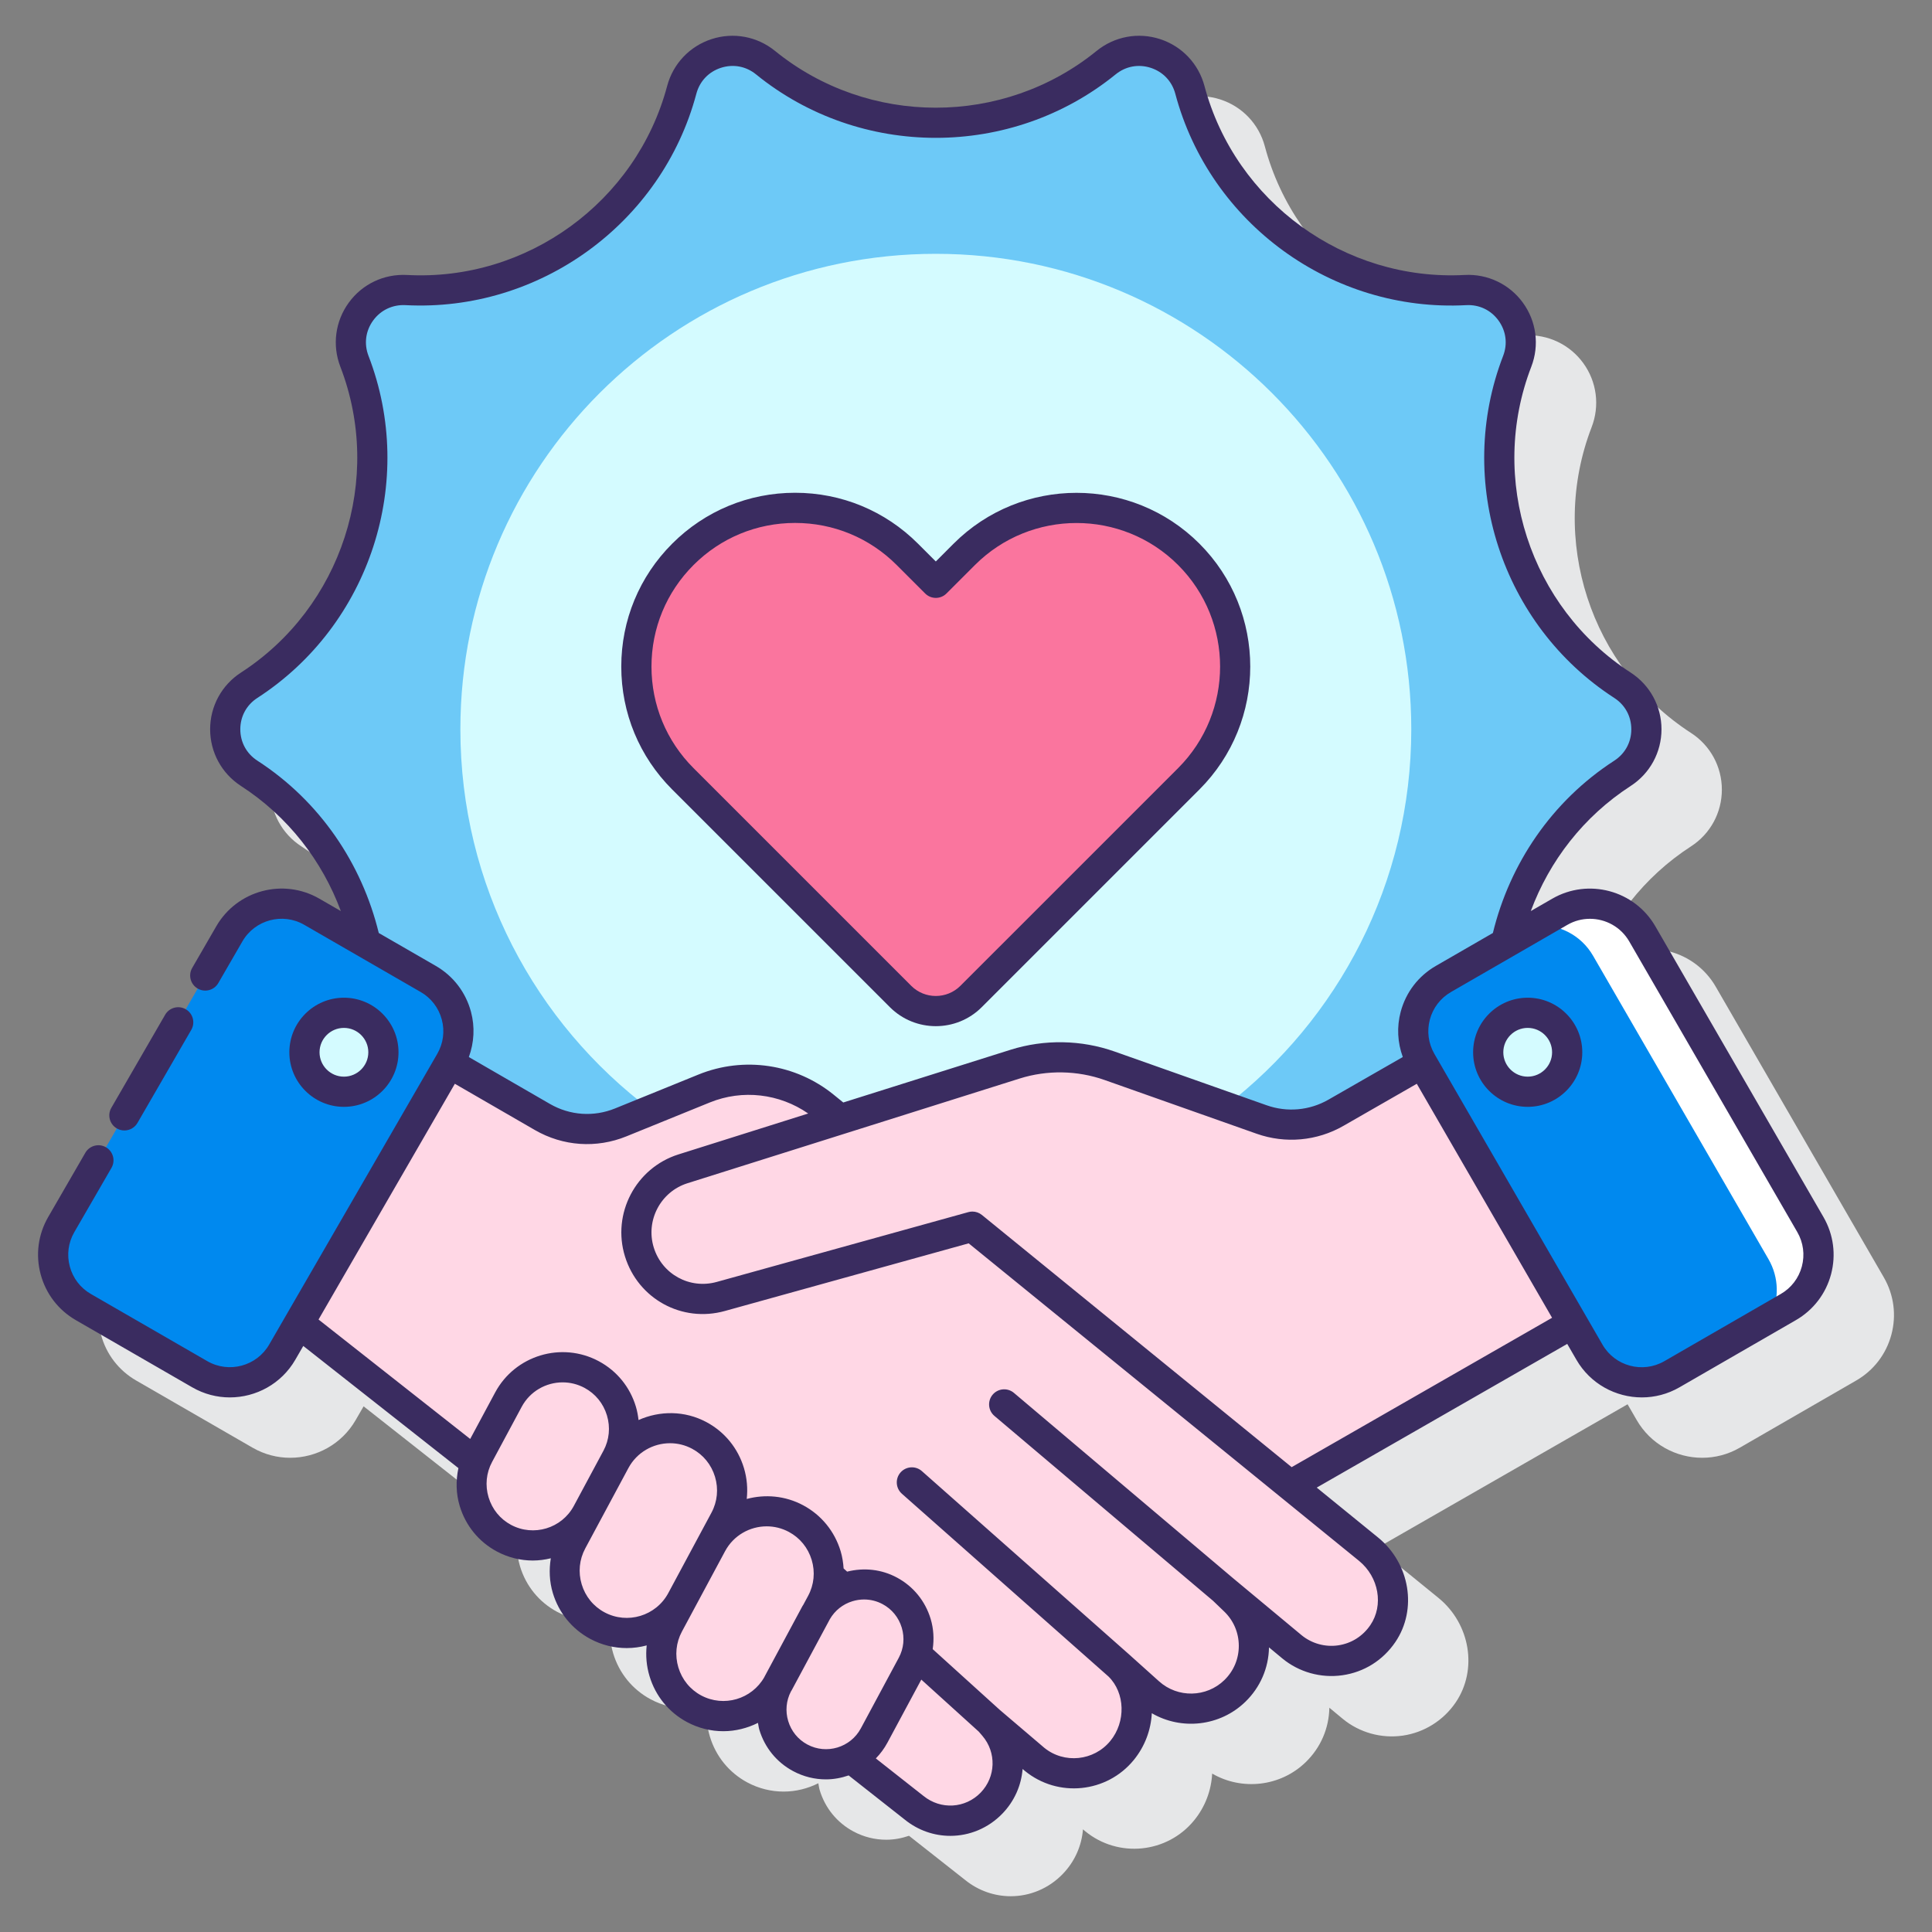
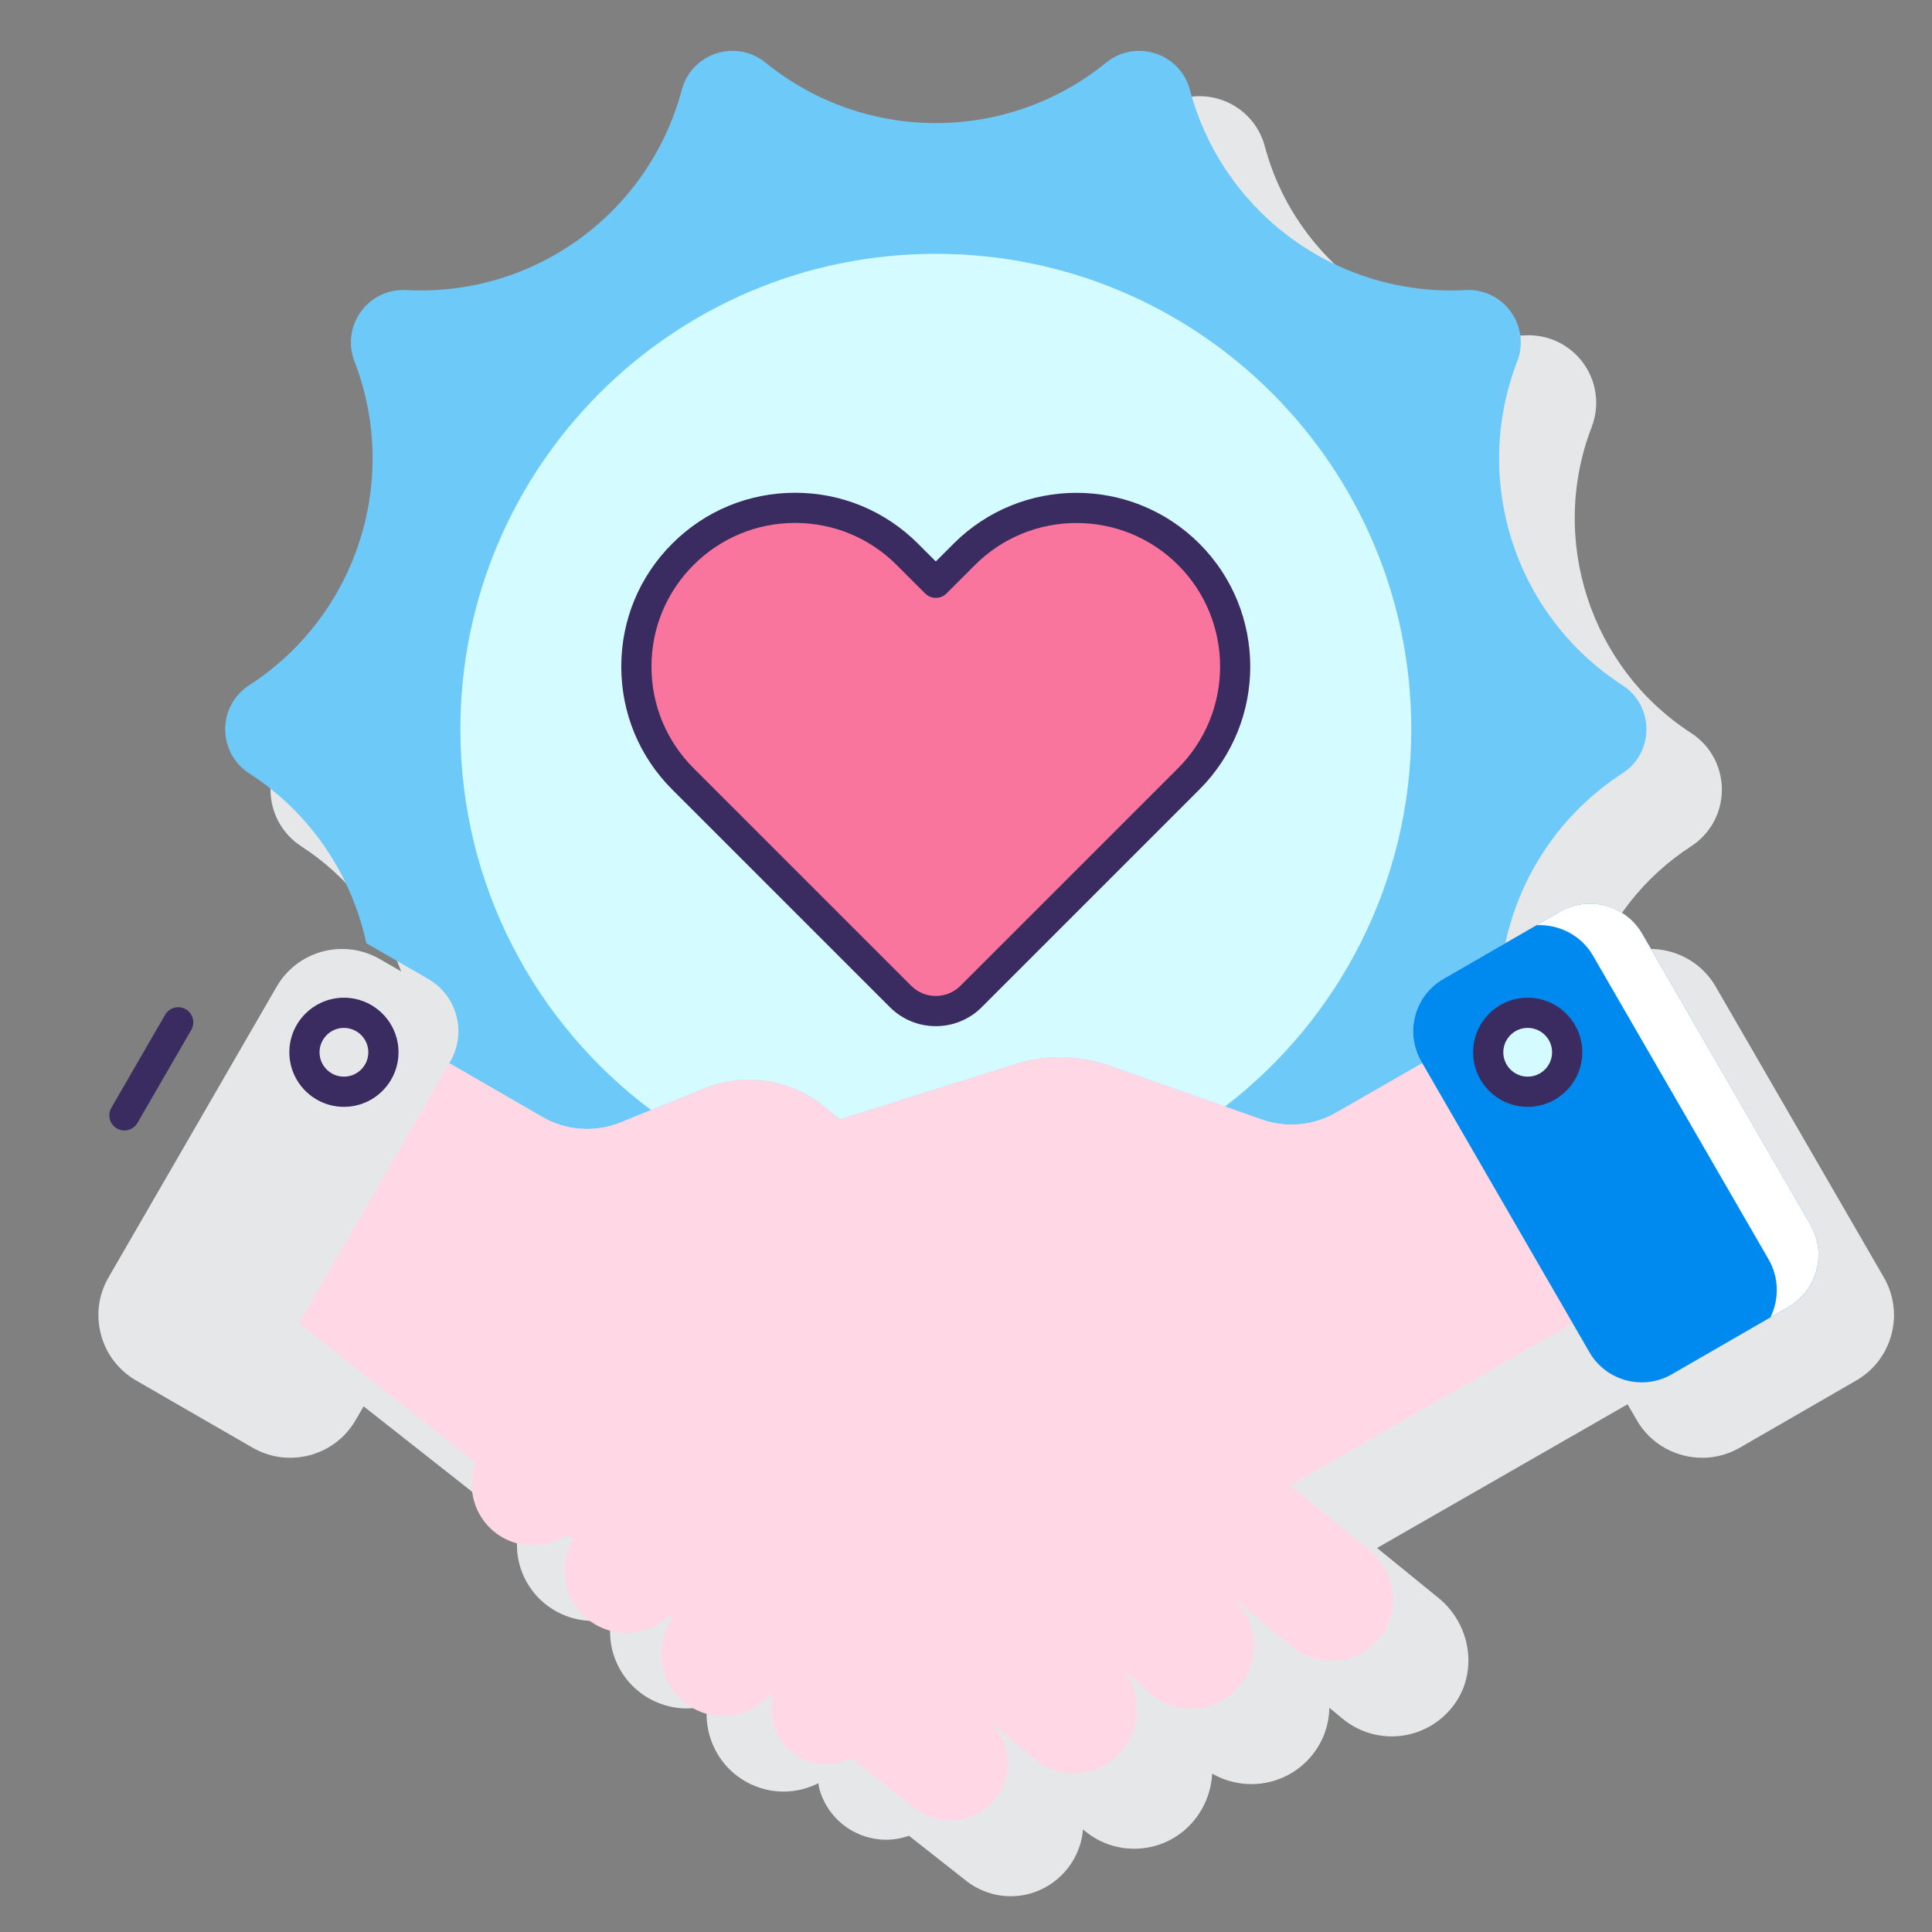
<svg xmlns="http://www.w3.org/2000/svg" id="Layer_1" enable-background="new 0 0 128 128" height="512" viewBox="0 0 128 128" width="512">
  <rect x="0" y="0" width="128" height="128" fill="#808080" stroke="none" />
  <g>
    <path d="m124.808 84.629-11.138-19.261c-1.379-2.385-4.443-3.205-6.828-1.828l-1.424.822c1.236-3.318 3.491-6.265 6.616-8.288 1.28-.828 2.044-2.233 2.044-3.758 0-1.524-.765-2.929-2.044-3.756-6.677-4.321-9.445-12.842-6.583-20.262.548-1.422.341-3.008-.555-4.241s-2.346-1.921-3.862-1.838c-7.929.432-15.189-4.837-17.235-12.522-.392-1.473-1.492-2.634-2.941-3.105-1.448-.469-3.021-.178-4.205.783-6.173 5.015-15.132 5.015-21.305 0-1.183-.961-2.754-1.252-4.205-.783-1.45.471-2.549 1.632-2.941 3.105-2.046 7.686-9.291 12.941-17.236 12.522-1.514-.083-2.966.605-3.862 1.838s-1.103 2.819-.555 4.241c2.862 7.42.093 15.941-6.583 20.261-1.28.828-2.044 2.232-2.044 3.757s.764 2.93 2.044 3.758c3.125 2.022 5.38 4.969 6.616 8.288l-1.424-.822c-2.388-1.376-5.449-.557-6.828 1.828l-11.138 19.261c-.669 1.157-.847 2.505-.501 3.796s1.173 2.37 2.331 3.038l7.713 4.451c.785.453 1.643.668 2.49.668 1.729 0 3.412-.896 4.337-2.496l.528-.913 10.278 8.093c-.175.824-.164 1.681.087 2.513.392 1.301 1.264 2.37 2.455 3.009.761.408 1.582.602 2.391.602.403 0 .801-.055 1.19-.149-.124.76-.095 1.542.135 2.303.396 1.313 1.276 2.392 2.478 3.037.769.412 1.597.608 2.414.608.449 0 .895-.061 1.326-.175-.073.675-.015 1.366.188 2.038.396 1.313 1.276 2.392 2.478 3.038.769.412 1.596.607 2.413.607.799 0 1.583-.197 2.294-.552.03.152.045.305.09.455.357 1.185 1.15 2.157 2.235 2.739.693.372 1.44.548 2.177.548.515 0 1.022-.096 1.505-.262l3.712 2.923c.894.725 1.963 1.082 3.027 1.082 1.257 0 2.507-.499 3.451-1.478.804-.833 1.251-1.881 1.336-2.953l.154.131c2.189 1.788 5.421 1.462 7.209-.725.744-.91 1.14-2.004 1.196-3.101 1.961 1.14 4.516.877 6.2-.758.987-.959 1.54-2.236 1.564-3.606l.881.733c1.106.913 2.556 1.32 3.978 1.117 1.42-.203 2.701-1.005 3.512-2.2 1.47-2.165.968-5.207-1.143-6.925l-4.066-3.308 16.596-9.52.607 1.049c.925 1.601 2.609 2.496 4.337 2.496.847 0 1.706-.215 2.49-.668l7.713-4.451c1.157-.668 1.985-1.747 2.331-3.038.345-1.291.168-2.639-.501-3.796z" fill="#e6e7e8" />
    <g>
      <g>
        <g>
          <path d="m16.509 51.235c4.096 2.651 6.788 6.749 7.76 11.256l4.101 2.367c1.915 1.105 2.57 3.553 1.464 5.467l-.066.115 6.165 3.563c1.583.915 3.5 1.047 5.193.359l5.525-2.245c2.67-1.085 5.72-.629 7.956 1.189l1.048.852 11.6-3.656c2.042-.644 4.238-.606 6.257.107l10.076 3.561c1.627.575 3.423.412 4.92-.447l5.726-3.284-.066-.115c-1.106-1.914-.451-4.362 1.464-5.467l4.101-2.367c.972-4.507 3.664-8.605 7.76-11.256 2.116-1.37 2.116-4.466 0-5.835-7.111-4.602-10.021-13.559-6.973-21.461.907-2.352-.913-4.857-3.43-4.721-8.458.457-16.077-5.079-18.256-13.264-.649-2.436-3.593-3.393-5.55-1.803-6.574 5.341-15.992 5.341-22.565 0-1.956-1.589-4.901-.633-5.55 1.803-2.179 8.185-9.798 13.72-18.256 13.264-2.517-.136-4.337 2.369-3.43 4.721 3.048 7.902.138 16.859-6.973 21.461-2.118 1.37-2.118 4.466-.001 5.836z" fill="#6dc9f7" />
        </g>
        <path d="m43.135 73.545 3.516-1.429c2.67-1.085 5.72-.629 7.956 1.189l1.048.852 11.6-3.656c2.042-.644 4.238-.606 6.257.107l7.65 2.703c7.5-5.758 12.339-14.809 12.339-24.995 0-17.397-14.103-31.5-31.5-31.5s-31.5 14.103-31.5 31.5c-.001 10.322 4.963 19.484 12.634 25.229z" fill="#d4fbff" />
        <path d="m78.758 36.726c-4.107-4.107-10.765-4.107-14.872 0l-1.886 1.887-1.887-1.887c-4.107-4.107-10.765-4.107-14.872 0-4.107 4.107-4.107 10.765 0 14.872l1.887 1.887 12.536 12.535c1.29 1.29 3.382 1.29 4.672 0l12.536-12.536 1.887-1.887c4.106-4.106 4.106-10.764-.001-14.871z" fill="#fa759e" />
      </g>
      <g>
        <path d="m90.67 102.64-5.193-4.228 18.72-10.739-9.965-17.235-5.726 3.284c-1.497.858-3.293 1.021-4.92.447l-10.076-3.561c-2.019-.713-4.215-.751-6.257-.107l-11.6 3.656-1.048-.852c-2.236-1.819-5.285-2.275-7.956-1.189l-5.525 2.245c-1.694.688-3.611.556-5.193-.359l-6.165-3.563-9.965 17.235 11.709 9.22c-.701 1.876.06 4.041 1.871 5.013 1.373.737 2.983.583 4.198-.234l.387.305-.075.139c-1.073 1.998-.316 4.511 1.683 5.584 1.61.864 3.541.524 4.797-.68l.176.138-.25.465c-1.073 1.998-.316 4.511 1.683 5.584 1.723.925 3.824.483 5.059-.937l.182.143c-.377 1.562.314 3.25 1.792 4.044 1.086.583 2.345.547 3.37.021l4.182 3.293c1.532 1.242 3.76 1.106 5.129-.314 1.357-1.407 1.424-3.614.155-5.101l-.279-.327 2.967 2.527c1.756 1.434 4.367 1.172 5.802-.583 1.357-1.66 1.304-4.146-.202-5.618l1.99 1.786c1.63 1.463 4.115 1.414 5.686-.112 1.689-1.641 1.682-4.354-.016-5.986l-.755-.726 4.549 3.784c1.849 1.525 4.641 1.166 6.027-.874 1.21-1.784.724-4.227-.948-5.588z" fill="#ffd7e5" />
        <g>
-           <path d="m13.235 91.048-7.713-4.451c-1.914-1.105-2.57-3.553-1.463-5.467l11.137-19.261c1.105-1.911 3.55-2.566 5.462-1.462l7.713 4.451c1.914 1.105 2.57 3.553 1.463 5.467l-11.137 19.261c-1.105 1.911-3.55 2.565-5.462 1.462z" fill="#0089ef" />
-           <circle cx="22.786" cy="69.716" fill="#d4fbff" r="2.615" />
-         </g>
+           </g>
        <g>
          <path d="m110.765 91.048 7.713-4.451c1.914-1.105 2.57-3.553 1.463-5.467l-11.137-19.261c-1.105-1.911-3.55-2.566-5.462-1.462l-7.713 4.451c-1.914 1.105-2.57 3.553-1.463 5.467l11.137 19.261c1.105 1.911 3.55 2.565 5.462 1.462z" fill="#0089ef" />
          <path d="m117.166 83.422-11.622-20.101c-.793-1.372-2.261-2.094-3.743-2.025l1.541-.89c1.912-1.104 4.357-.449 5.462 1.462l11.137 19.261c1.106 1.914.451 4.362-1.463 5.467l-1.183.683c.582-1.185.582-2.628-.129-3.857z" fill="#fff" />
          <g>
            <circle cx="101.214" cy="69.716" fill="#d4fbff" r="2.615" />
            <g fill="#3a2c60">
              <path d="m58.957 66.727c.839.839 1.941 1.259 3.043 1.259s2.204-.419 3.043-1.259l14.422-14.422c4.49-4.49 4.49-11.796 0-16.286s-11.796-4.49-16.286 0l-1.179 1.18-1.18-1.179c-2.175-2.175-5.067-3.373-8.143-3.373s-5.968 1.198-8.143 3.373-3.373 5.066-3.373 8.143 1.198 5.968 3.373 8.143zm-13.008-29.294c1.797-1.797 4.187-2.787 6.729-2.787s4.932.99 6.729 2.787l1.887 1.886c.391.391 1.023.391 1.414 0l1.886-1.886c3.711-3.71 9.747-3.71 13.458 0 3.71 3.71 3.71 9.747 0 13.458l-14.423 14.422c-.898.897-2.36.898-3.258 0l-14.422-14.422c-1.797-1.797-2.787-4.187-2.787-6.729s.99-4.931 2.787-6.729z" />
              <path d="m7.741 74.762c.158.091.33.134.5.134.345 0 .682-.179.867-.5l3.564-6.165c.276-.478.113-1.09-.365-1.366s-1.09-.113-1.366.365l-3.564 6.165c-.278.478-.114 1.09.364 1.367z" />
              <path d="m26.402 69.716c0-1.993-1.622-3.615-3.616-3.615s-3.616 1.622-3.616 3.615c0 1.994 1.622 3.615 3.616 3.615s3.616-1.621 3.616-3.615zm-5.232 0c0-.89.725-1.615 1.616-1.615s1.616.725 1.616 1.615c0 .891-.725 1.615-1.616 1.615s-1.616-.724-1.616-1.615z" />
-               <path d="m120.807 80.629-11.137-19.261c-1.379-2.384-4.442-3.205-6.828-1.828l-1.423.821c1.233-3.32 3.491-6.265 6.616-8.288 1.28-.828 2.043-2.233 2.043-3.757s-.764-2.929-2.043-3.757c-6.677-4.321-9.445-12.842-6.583-20.262.548-1.422.341-3.008-.555-4.241s-2.348-1.922-3.862-1.838c-7.945.42-15.189-4.837-17.236-12.522-.392-1.473-1.492-2.634-2.942-3.105-1.449-.472-3.021-.178-4.205.783-6.172 5.015-15.132 5.015-21.304 0-1.183-.962-2.754-1.255-4.205-.783-1.45.471-2.55 1.632-2.942 3.105-2.046 7.684-9.291 12.952-17.235 12.522-1.532-.081-2.967.604-3.862 1.838-.896 1.233-1.104 2.819-.555 4.241 2.862 7.42.093 15.941-6.583 20.262-1.28.828-2.044 2.233-2.044 3.757s.764 2.929 2.044 3.757c3.125 2.022 5.382 4.968 6.616 8.288l-1.424-.822c-2.386-1.378-5.449-.557-6.828 1.828l-1.597 2.762c-.276.478-.113 1.09.365 1.366s1.09.113 1.366-.365l1.597-2.762c.827-1.43 2.665-1.924 4.097-1.096l7.713 4.451c.694.4 1.191 1.048 1.398 1.822.208.774.101 1.583-.301 2.277l-.066.115-2.497 4.319-8.573 14.827c-.828 1.43-2.666 1.921-4.097 1.097l-7.713-4.45c-.695-.401-1.191-1.048-1.398-1.823-.208-.774-.101-1.583.301-2.277l2.46-4.255c.276-.478.113-1.09-.365-1.366s-1.089-.112-1.366.365l-2.46 4.255c-.669 1.157-.847 2.505-.501 3.796s1.173 2.37 2.331 3.038l7.713 4.451c.785.453 1.643.668 2.49.668 1.729 0 3.413-.896 4.338-2.496l.528-.913 10.278 8.093c-.175.824-.164 1.681.087 2.513.392 1.301 1.264 2.369 2.455 3.008.761.408 1.581.602 2.39.602.403 0 .801-.055 1.19-.149-.124.76-.095 1.542.134 2.303.396 1.313 1.276 2.392 2.479 3.038.769.412 1.596.608 2.413.608.45 0 .895-.061 1.326-.176-.073.675-.015 1.366.188 2.038.396 1.313 1.275 2.392 2.478 3.038.769.412 1.596.608 2.413.608.799 0 1.583-.198 2.294-.552.03.152.045.305.09.455.357 1.185 1.151 2.158 2.235 2.739.693.373 1.44.549 2.177.549.515 0 1.022-.096 1.505-.262l3.712 2.923c.894.725 1.962 1.082 3.026 1.081 1.257 0 2.508-.499 3.452-1.478.804-.833 1.25-1.881 1.335-2.953l.155.132c2.187 1.787 5.421 1.461 7.209-.725.744-.91 1.14-2.005 1.196-3.101 1.961 1.141 4.516.877 6.2-.758.986-.958 1.54-2.235 1.564-3.605l.881.732c1.107.913 2.556 1.319 3.979 1.116 1.441-.206 2.688-.988 3.512-2.2 1.47-2.165.968-5.206-1.143-6.925l-4.066-3.308 16.596-9.52.607 1.049c.925 1.601 2.609 2.496 4.338 2.496.847 0 1.706-.215 2.49-.668l7.713-4.451c1.157-.668 1.985-1.747 2.331-3.038.343-1.291.164-2.639-.505-3.796zm-91.937-16.637-3.776-2.179c-1.115-4.577-3.887-8.728-8.042-11.417-.719-.465-1.131-1.223-1.131-2.078 0-.856.412-1.613 1.131-2.079 7.467-4.832 10.563-14.362 7.363-22.66-.308-.798-.196-1.653.307-2.346.503-.692 1.29-1.059 2.137-1.017 8.871.47 16.987-5.411 19.276-14.005.22-.827.813-1.453 1.627-1.718.814-.263 1.662-.106 2.326.434 6.903 5.608 16.924 5.607 23.826 0h.001c.664-.54 1.514-.696 2.325-.433.814.265 1.407.891 1.627 1.718 2.288 8.594 10.378 14.482 19.276 14.005.85-.046 1.633.324 2.136 1.017s.615 1.547.307 2.346c-3.201 8.298-.104 17.829 7.363 22.66.719.465 1.13 1.223 1.13 2.079 0 .855-.412 1.613-1.13 2.078-4.155 2.689-6.927 6.84-8.042 11.417l-3.776 2.179c-1.158.668-1.985 1.747-2.331 3.038-.269 1.005-.211 2.042.139 2.999l-4.929 2.827c-1.245.715-2.734.85-4.089.371l-10.076-3.561c-2.209-.78-4.656-.822-6.89-.118l-11.086 3.494-.63-.512c-2.519-2.049-5.954-2.563-8.963-1.34l-5.525 2.245c-1.419.577-2.992.467-4.317-.298l-5.372-3.105c.351-.958.41-1.996.141-3.002-.348-1.293-1.175-2.371-2.333-3.039zm4.985 37.033c-.72-.386-1.247-1.033-1.485-1.823-.238-.789-.156-1.621.23-2.34l1.964-3.658c.554-1.032 1.617-1.619 2.714-1.619.49 0 .987.118 1.448.365.72.386 1.247 1.033 1.485 1.823.238.789.156 1.621-.23 2.34l-1.964 3.658c-.802 1.493-2.669 2.054-4.162 1.254zm6.193 5.794c-.731-.392-1.267-1.05-1.509-1.852s-.158-1.646.234-2.377l2.861-5.328c.563-1.048 1.643-1.645 2.757-1.645.498 0 1.002.119 1.471.371.731.392 1.267 1.05 1.509 1.852.241.802.158 1.646-.234 2.377l-2.861 5.328c-.814 1.516-2.709 2.089-4.228 1.274zm6.405 5.507c-.731-.392-1.267-1.05-1.509-1.852-.241-.802-.158-1.646.234-2.377l2.861-5.328c.563-1.048 1.643-1.645 2.757-1.645.498 0 1.002.119 1.471.371.731.392 1.267 1.05 1.509 1.852s.158 1.646-.234 2.377l-.324.602c-.015.027-.037.049-.051.077l-2.513 4.678c-.004.008-.006.017-.011.026-.83 1.471-2.69 2.022-4.19 1.219zm7.033 3.25c-.613-.329-1.063-.88-1.266-1.554-.199-.66-.132-1.353.181-1.958.013-.023.029-.043.042-.066l2.538-4.725c.333-.572.86-.995 1.502-1.189.253-.076.51-.114.766-.114.425 0 .845.104 1.228.31.614.329 1.063.881 1.266 1.554s.133 1.381-.196 1.995l-2.513 4.678c-.683 1.274-2.274 1.754-3.548 1.069zm11.488 3.187c-1.017 1.054-2.642 1.153-3.791.223l-3.157-2.486c.298-.304.558-.653.769-1.045l2.244-4.177 3.81 3.45.239.279c.939 1.099.89 2.715-.114 3.756zm25.816-11.098c-.504.742-1.264 1.219-2.141 1.345-.863.124-1.748-.124-2.419-.677l-4.544-3.78-14.511-12.271c-.421-.356-1.053-.303-1.409.118s-.304 1.052.118 1.409l14.485 12.25.734.705c.624.599.968 1.406.971 2.271.002.865-.338 1.673-.958 2.276-1.188 1.156-3.086 1.194-4.321.085l-1.99-1.786c-.001-.001-.002-.001-.003-.002s-.001-.002-.002-.003l-13.723-12.14c-.415-.367-1.046-.326-1.412.086-.366.414-.327 1.045.086 1.412l13.692 12.113c1.103 1.084 1.158 2.994.121 4.263-1.09 1.333-3.062 1.531-4.379.455l-2.953-2.515-4.438-4.019c.097-.662.063-1.342-.136-2.004-.357-1.185-1.15-2.157-2.234-2.739-1.019-.548-2.181-.673-3.299-.392l-.234-.212c-.026-.384-.083-.767-.197-1.145-.396-1.313-1.276-2.392-2.479-3.038-1.193-.64-2.527-.745-3.742-.42.075-.679.018-1.374-.185-2.05-.396-1.313-1.275-2.392-2.478-3.038-1.451-.779-3.106-.765-4.505-.141-.035-.298-.088-.595-.176-.888-.392-1.301-1.264-2.369-2.455-3.008-2.463-1.322-5.546-.394-6.869 2.07l-1.653 3.079-10.048-7.912 9.031-15.619 5.299 3.063c1.865 1.078 4.078 1.23 6.071.419l5.525-2.245c2.168-.88 4.612-.586 6.515.733l-8.596 2.71c-2.829.892-4.419 3.922-3.544 6.755.87 2.818 3.779 4.41 6.62 3.618l16.152-4.482 25.865 21.039c1.31 1.072 1.64 2.939.748 4.252zm12.039-20.359-17.253 9.897-20.522-16.709c-.181-.147-.404-.225-.631-.225-.089 0-.179.012-.268.037l-16.668 4.625c-1.791.497-3.625-.504-4.174-2.281-.551-1.786.451-3.696 2.235-4.258l22.008-6.937c1.822-.574 3.82-.54 5.623.097l10.076 3.561c1.904.673 4 .483 5.75-.522l4.861-2.788 3.347 5.789zm16.548-3.398c-.207.775-.704 1.422-1.398 1.823l-7.713 4.451c-1.434.827-3.271.333-4.097-1.097l-8.573-14.827-2.497-4.319-.066-.115c-.401-.694-.508-1.503-.301-2.277s.704-1.422 1.398-1.822l7.712-4.451c.471-.272.986-.401 1.495-.401 1.037 0 2.047.537 2.603 1.497l11.137 19.261c.4.694.507 1.502.3 2.277z" />
              <path d="m101.214 66.101c-1.994 0-3.616 1.622-3.616 3.615 0 1.994 1.622 3.615 3.616 3.615s3.616-1.622 3.616-3.615-1.622-3.615-3.616-3.615zm0 5.23c-.891 0-1.616-.725-1.616-1.615s.725-1.615 1.616-1.615 1.616.725 1.616 1.615c0 .891-.725 1.615-1.616 1.615z" />
            </g>
          </g>
        </g>
      </g>
    </g>
  </g>
</svg>